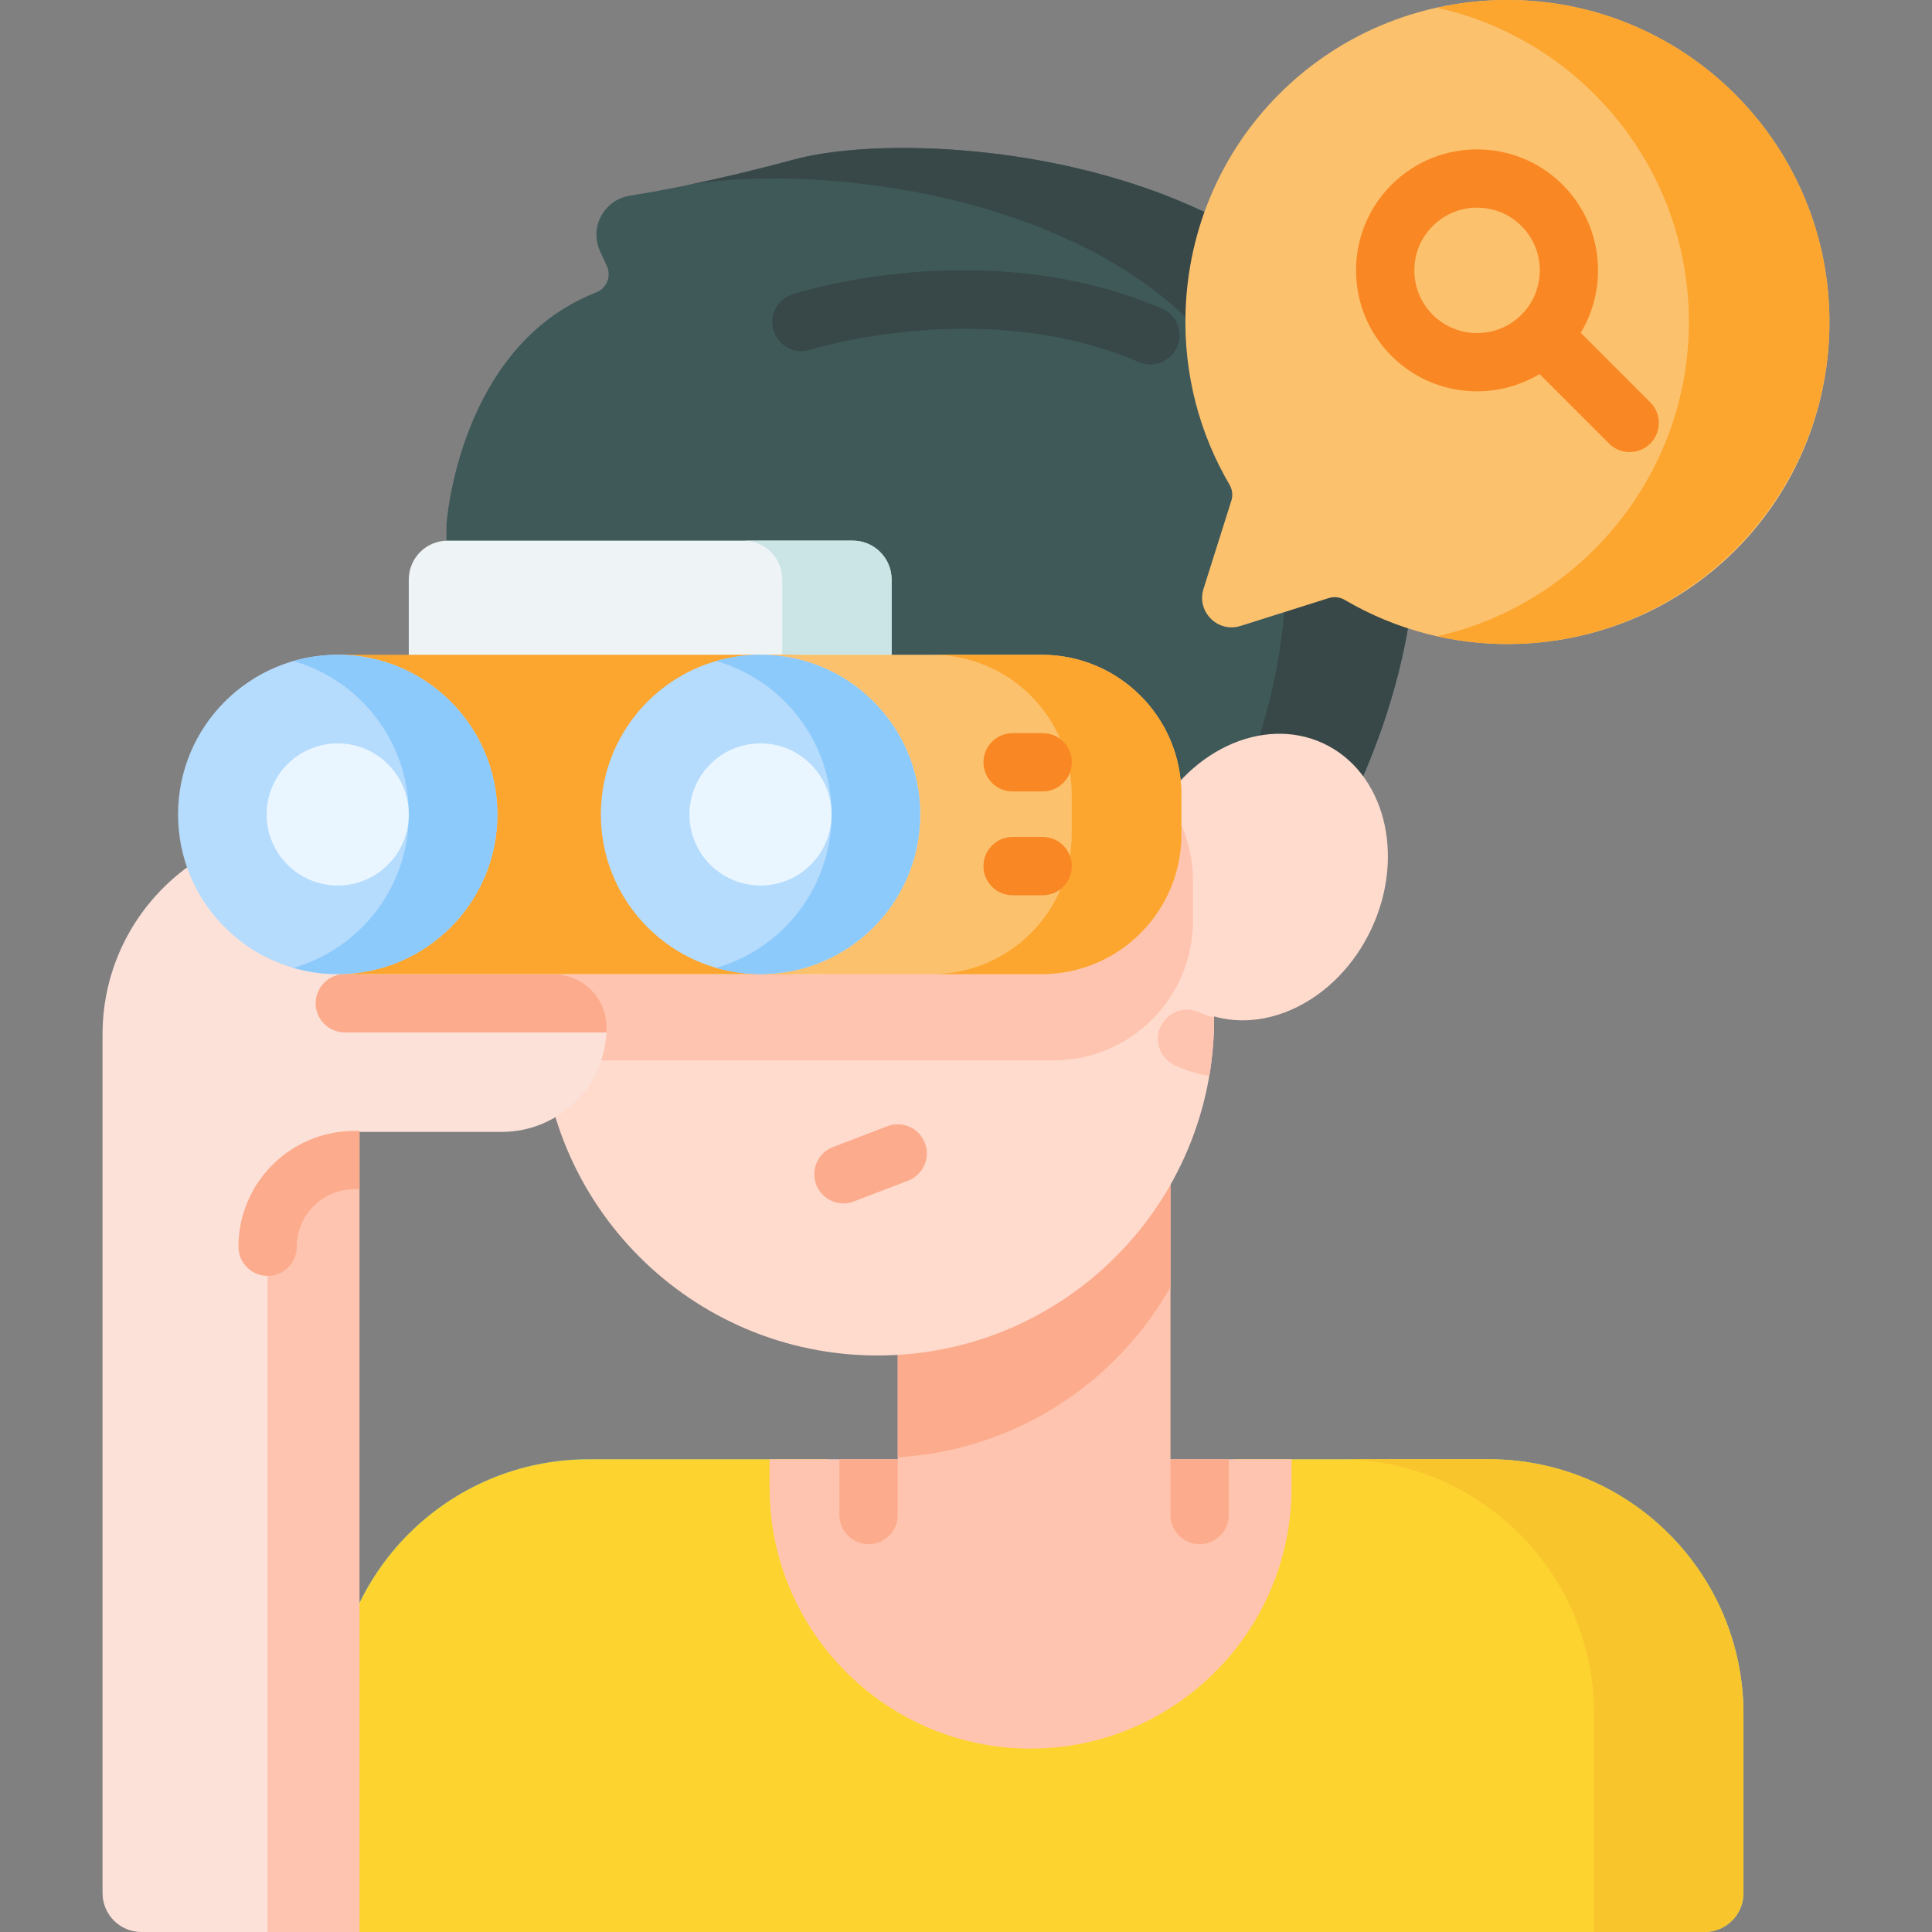
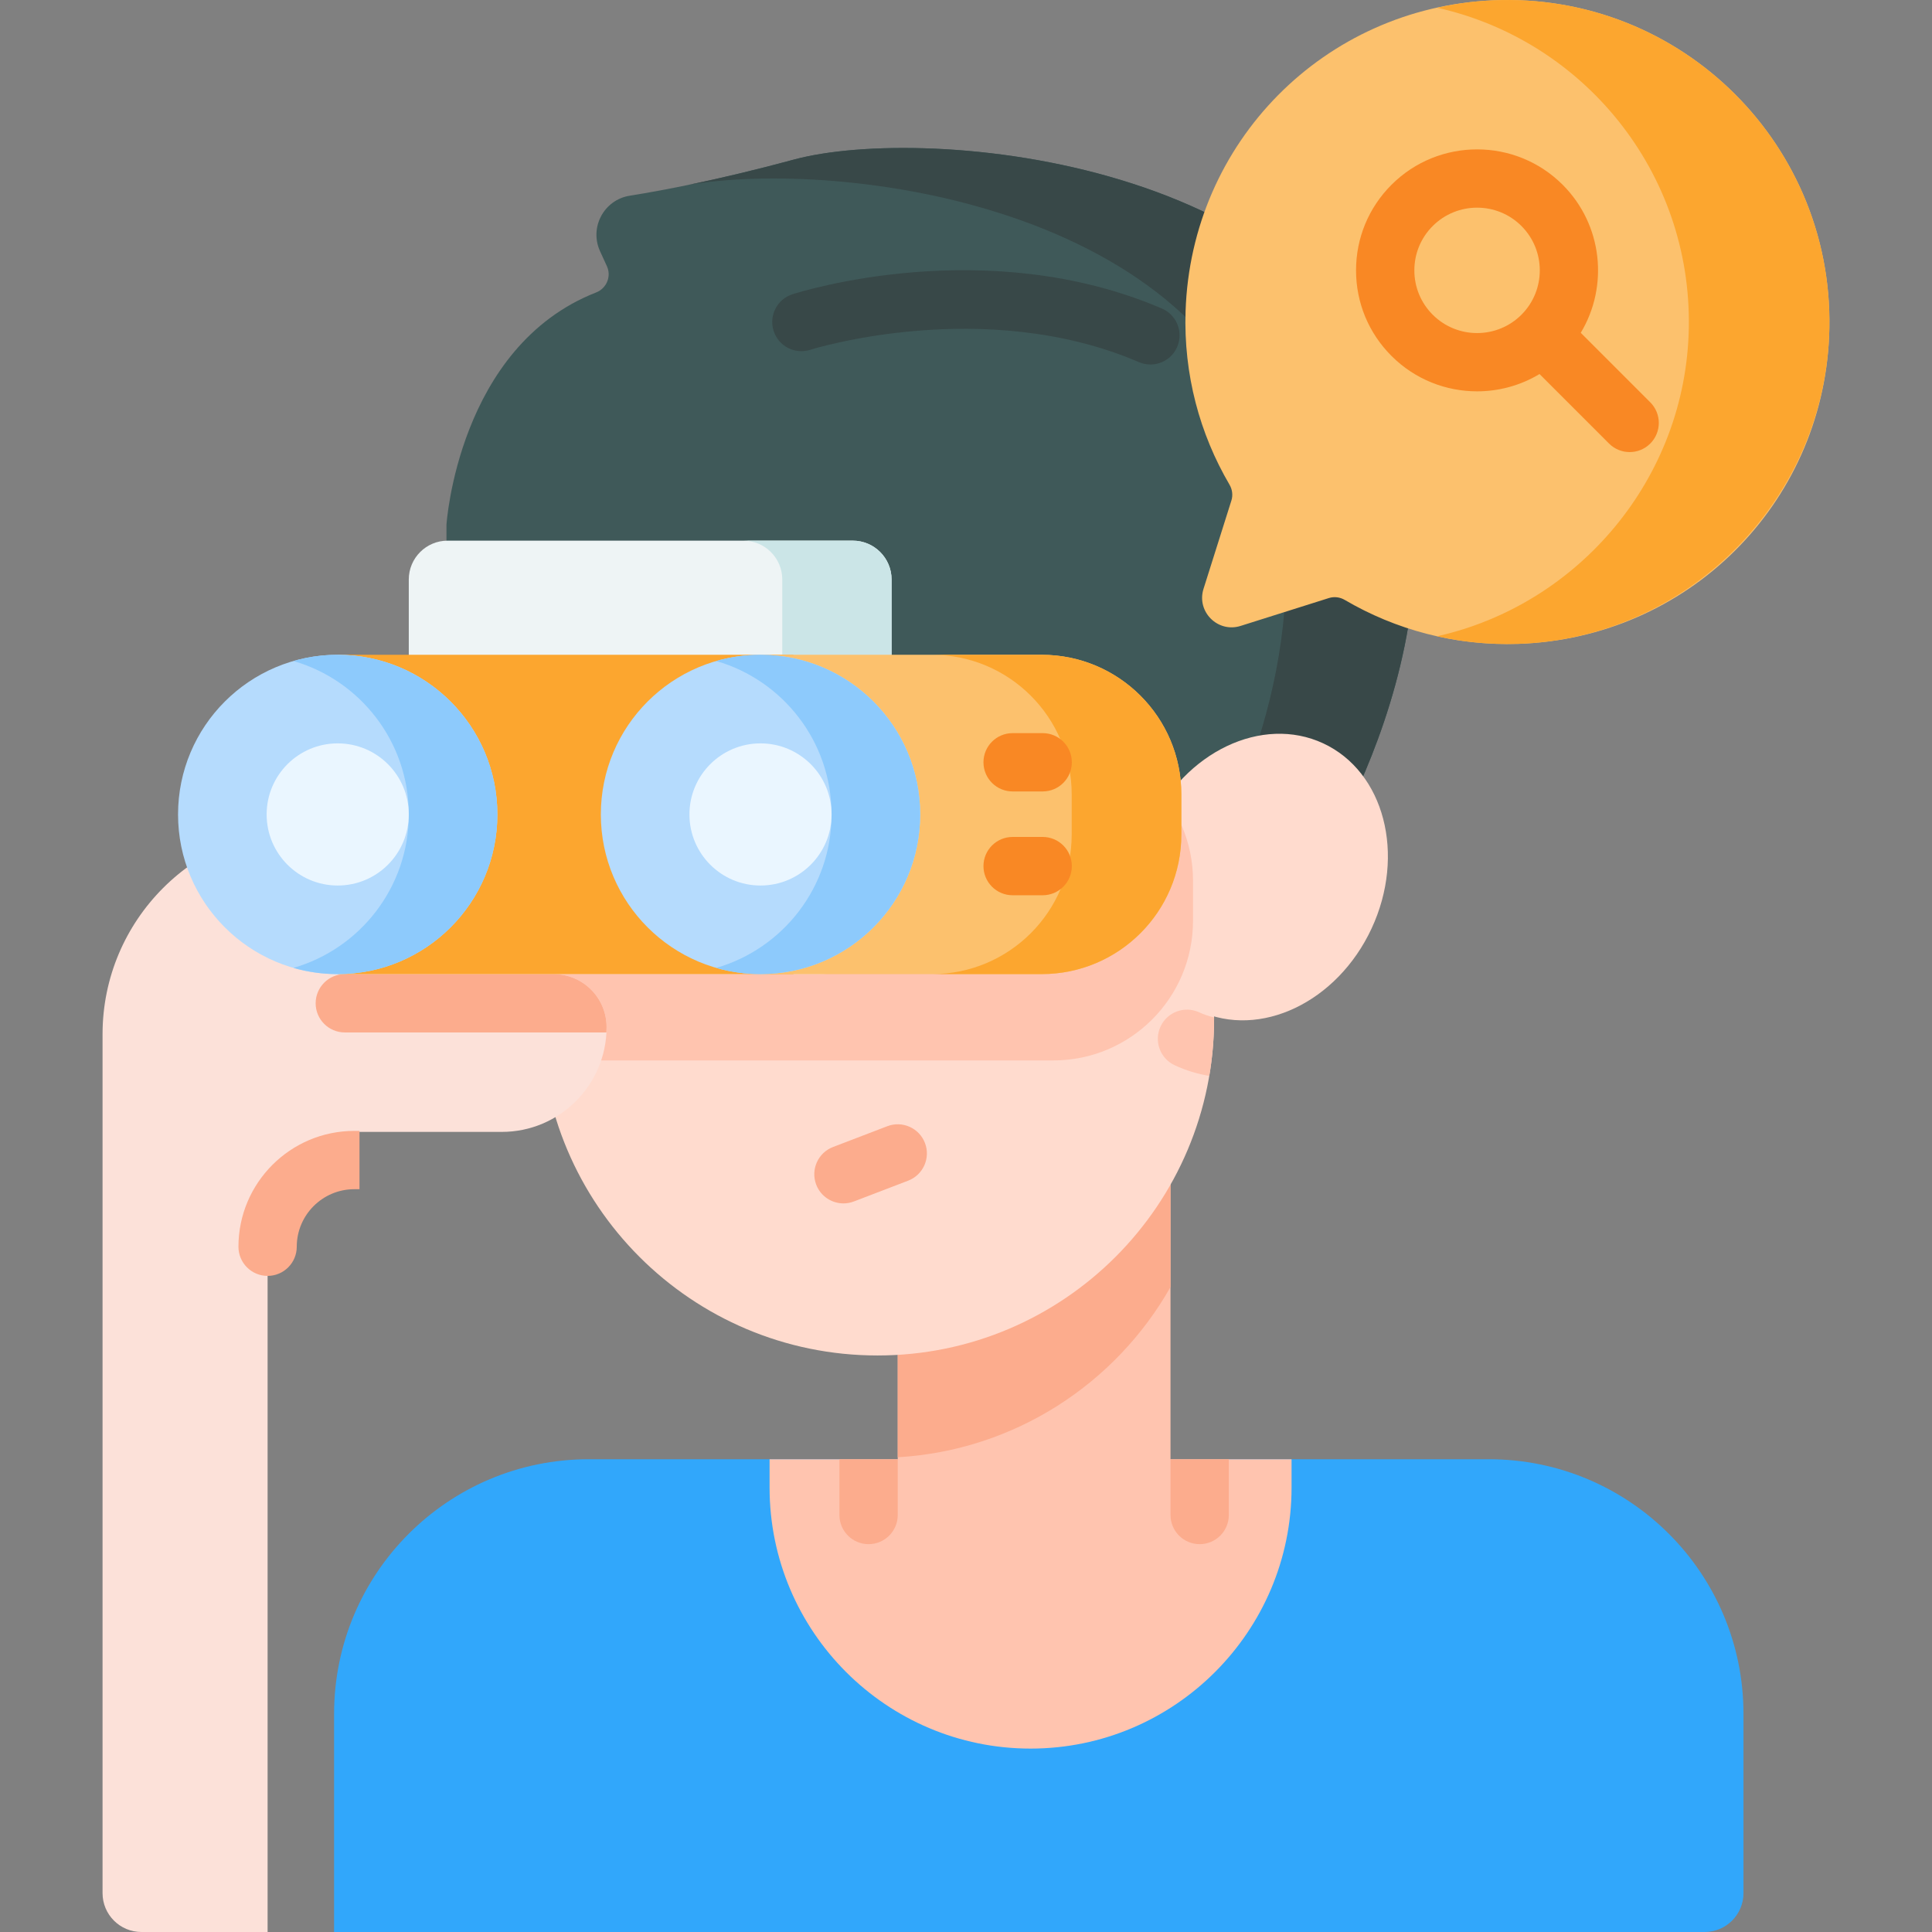
<svg xmlns="http://www.w3.org/2000/svg" id="Capa_1" enable-background="new 0 0 512 512" height="512" viewBox="0 0 512 512" width="512">
  <rect x="0" y="0" width="512" height="512" fill="#808080" stroke="none" />
  <g>
    <g>
      <g>
        <g>
          <path d="m118.321 139.023s3.051-47.191 39.654-61.517c2.776-1.086 4.103-4.247 2.862-6.957l-1.815-3.964c-2.887-6.306 1.022-13.631 7.871-14.722 9.696-1.544 24.345-4.391 43.463-9.564 35.162-9.515 142.425-.084 161.179 72.123 16.41 63.186-28.384 124.278-28.384 124.278h-26.863l-8.522-35.783c-1.557-6.54-8.18-10.513-14.688-8.829-26.02 6.731-90.735 20.121-149.741 5.464v-24.846h-25.016z" fill="#3f5959" />
          <path d="m343.155 238.705h-26.862l-.64-2.675c11.863-20.254 33.785-66.301 21.513-113.523-17.695-68.157-114.257-80.377-154.609-73.538 7.814-1.615 17.108-3.776 27.796-6.671 35.17-9.514 142.431-.084 161.185 72.123 16.405 63.185-28.383 124.284-28.383 124.284z" fill="#384848" />
        </g>
        <path d="m451.74 512h-363.205v-57.791c0-37.278 30.22-67.498 67.498-67.498h238.51c37.278 0 67.498 30.22 67.498 67.498v47.489c0 5.69-4.612 10.302-10.301 10.302z" fill="#31a7fb" />
-         <path d="m462.036 454.217v47.481c0 5.687-4.615 10.302-10.302 10.302h-363.2v-57.783c0-37.282 30.215-67.497 67.497-67.497h63.366v7.5c0 29.628 24.096 53.724 53.714 53.724s53.714-24.096 53.714-53.724v-7.5h67.714c37.282 0 67.497 30.215 67.497 67.497z" fill="#fdd330" />
        <g>
          <path d="m342.276 386.715v7.505c0 38.14-31.025 69.174-69.165 69.174s-69.165-31.034-69.165-69.174v-7.505z" fill="#ffc4af" />
        </g>
-         <path d="m462.037 454.212v47.482c0 5.69-4.612 10.302-10.302 10.302h-29.294v-57.784c0-37.278-30.219-67.497-67.497-67.497h39.596c37.278 0 67.497 30.22 67.497 67.497z" fill="#f8c52d" />
        <path d="m310.198 305.677v89.513c0 19.971-16.185 36.156-36.145 36.156-19.961 0-36.145-16.185-36.145-36.156v-89.513z" fill="#ffc4af" />
        <path d="m310.198 305.677v35.39c-14.485 25.583-41.253 43.299-72.29 45.124v-80.514z" fill="#fcac8d" />
        <g>
          <path d="m325.651 386.72v14.773c0 4.265-3.461 7.726-7.726 7.726s-7.726-3.461-7.726-7.726v-14.773z" fill="#fcac8d" />
        </g>
        <g>
          <path d="m237.91 386.72v14.773c0 4.265-3.461 7.726-7.726 7.726s-7.726-3.461-7.726-7.726v-14.773z" fill="#fcac8d" />
        </g>
        <g>
          <path d="m143.339 215.96v54.055c0 49.267 39.942 89.199 89.209 89.199s89.199-39.932 89.199-89.199v-54.055z" fill="#ffdbce" />
          <ellipse cx="334.154" cy="232.673" fill="#ffdbce" rx="39.064" ry="32.304" transform="matrix(.422 -.907 .907 .422 -17.864 437.317)" />
          <path d="m316.163 233.398v10.611c0 20.439-16.576 37.014-37.014 37.014h-135.13c-.453-3.606-.68-7.283-.68-11.013v-73.617h135.809c20.439.001 37.015 16.566 37.015 37.005z" fill="#ffc4af" />
          <path d="m143.339 215.96v4.777c57.055 14.17 119.45 2.122 147.036-4.777z" fill="#ffc4af" />
          <g>
            <g>
              <path d="m321.746 269.619v.391c0 5.151-.433 10.199-1.277 15.113-3.142-.515-6.222-1.453-9.169-2.823-3.863-1.803-5.542-6.397-3.739-10.271 1.803-3.863 6.397-5.542 10.271-3.74 1.256.588 2.565 1.031 3.914 1.33z" fill="#ffc4af" />
            </g>
          </g>
        </g>
      </g>
      <g>
        <g>
          <path d="m395.645.084c-44.736 1.96-79.984 37.634-81.455 82.389-.552 16.802 3.77 32.548 11.64 45.964.748 1.276.949 2.799.504 4.209l-7.39 23.408c-1.908 6.044 3.78 11.732 9.824 9.824l23.408-7.39c1.411-.445 2.934-.245 4.209.504 13.416 7.869 29.163 12.192 45.964 11.64 44.755-1.471 80.429-36.719 82.389-81.455 2.198-50.163-38.93-91.291-89.093-89.093z" fill="#fcc16d" />
          <path d="m484.809 86.939c-.829 45.166-37.31 82.213-82.454 83.692-7.416.241-14.622-.462-21.513-2.014 37.603-8.423 65.986-41.904 66.71-81.678.766-41.421-27.995-76.255-66.647-84.877 5.486-1.248 11.171-1.94 16.982-2.045 48.395-.892 87.803 38.526 86.922 86.922z" fill="#fca62f" />
        </g>
        <path d="m437.338 106.618-18.42-18.42c7.423-12.328 5.829-28.607-4.794-39.231 0 0-.001 0-.001-.001-12.507-12.506-32.857-12.505-45.362.001-6.059 6.058-9.396 14.114-9.396 22.682s3.337 16.624 9.395 22.682c6.254 6.253 14.468 9.38 22.681 9.38 5.74 0 11.478-1.532 16.549-4.586l18.42 18.419c1.509 1.509 3.487 2.263 5.464 2.263s3.955-.755 5.464-2.263c3.017-3.016 3.017-7.909 0-10.926zm-57.651-23.213c-3.14-3.14-4.869-7.315-4.869-11.756 0-4.44 1.729-8.615 4.87-11.755 3.24-3.24 7.497-4.861 11.755-4.861 4.257 0 8.514 1.62 11.755 4.861 6.481 6.481 6.482 17.026.003 23.508-.001.001-.002.002-.003.003s-.001.002-.002.002c-6.483 6.48-17.028 6.478-23.509-.002z" fill="#f98824" />
      </g>
      <g>
        <path d="m304.867 96.597c-1.018 0-2.053-.203-3.048-.63-41.038-17.646-86.629-3.417-87.085-3.27-4.064 1.296-8.411-.935-9.715-4.994s.921-8.405 4.978-9.715c2.078-.671 51.445-16.203 97.927 3.783 3.919 1.686 5.731 6.23 4.045 10.15-1.258 2.925-4.107 4.676-7.102 4.676z" fill="#384848" />
      </g>
      <g>
        <path d="m223.523 318.913c-3.109 0-6.039-1.889-7.217-4.965-1.526-3.984.467-8.452 4.452-9.979l14.387-5.511c3.984-1.526 8.453.467 9.979 4.452 1.526 3.984-.467 8.452-4.452 9.979l-14.387 5.511c-.91.348-1.843.513-2.762.513z" fill="#fcac8d" />
      </g>
    </g>
    <g>
      <g>
        <g>
-           <path d="m60.616 295.578h34.659v216.422h-34.659z" fill="#ffc4af" />
          <path d="m27.177 501.698v-227.608c0-30.285 24.551-54.835 54.835-54.835h143.567c8.266 0 15.063 6.629 15.15 14.895.14 13.231-10.544 24.001-23.743 24.001h-70.264c7.749 0 14.031 6.282 14.031 14.031 0 15.345-12.439 27.784-27.784 27.784h-39.079c-12.689 0-22.975 10.286-22.975 22.975v189.059h-33.436c-5.69 0-10.302-4.612-10.302-10.302z" fill="#fce1d9" />
          <g>
            <path d="m95.271 299.699v15.453h-1.38c-8.406 0-15.247 6.84-15.247 15.247 0 4.265-3.462 7.726-7.726 7.726-4.275 0-7.726-3.461-7.726-7.726 0-16.926 13.773-30.699 30.699-30.699h1.38z" fill="#fcac8d" />
          </g>
        </g>
        <g>
          <path d="m160.749 272.184c0 .474-.01.948-.041 1.422h-69.331c-4.265 0-7.726-3.461-7.726-7.726s3.462-7.726 7.726-7.726h55.341c7.758-.001 14.031 6.283 14.031 14.03z" fill="#fcac8d" />
        </g>
      </g>
      <g>
        <g>
          <path d="m225.976 183.602h-107.343c-5.69 0-10.302-4.612-10.302-10.302v-19.719c0-5.69 4.612-10.302 10.302-10.302h107.342c5.69 0 10.302 4.612 10.302 10.302v19.719c0 5.69-4.612 10.302-10.301 10.302z" fill="#eef4f5" />
          <path d="m236.282 153.579v19.718c0 5.697-4.615 10.302-10.302 10.302h-28.969c5.687 0 10.302-4.605 10.302-10.302v-19.718c0-5.687-4.615-10.302-10.302-10.302h28.969c5.687.001 10.302 4.616 10.302 10.302z" fill="#cbe5e7" />
          <path d="m89.497 173.524h120.801v84.627h-120.801z" fill="#fca62f" />
          <g>
            <circle cx="89.497" cy="215.837" fill="#b5dbfd" r="42.313" />
            <path d="m131.812 215.833c0 23.375-18.945 42.32-42.32 42.32-4.069 0-8.015-.577-11.734-1.648 17.657-5.089 30.576-21.366 30.576-40.672 0-19.295-12.918-35.572-30.576-40.661 3.719-1.071 7.665-1.648 11.734-1.648 23.375 0 42.32 18.945 42.32 42.309z" fill="#8dcafc" />
          </g>
        </g>
        <g>
          <path d="m276.062 258.151h-74.52v-84.627h74.52c20.44 0 37.009 16.57 37.009 37.009v10.608c0 20.44-16.57 37.01-37.009 37.01z" fill="#fcc16d" />
          <path d="m313.072 210.533v10.611c0 20.439-16.575 37.004-37.014 37.004h-29.061c20.439 0 37.014-16.565 37.014-37.004v-10.611c0-20.439-16.576-37.004-37.014-37.004h29.061c20.438 0 37.014 16.565 37.014 37.004z" fill="#fca62f" />
          <g>
            <circle cx="201.542" cy="215.837" fill="#b5dbfd" r="42.313" />
            <path d="m243.854 215.833c0 23.375-18.945 42.32-42.31 42.32-4.069 0-8.015-.577-11.744-1.648 17.657-5.089 30.576-21.366 30.576-40.672 0-19.295-12.918-35.572-30.576-40.661 3.729-1.071 7.675-1.648 11.744-1.648 23.365 0 42.31 18.945 42.31 42.309z" fill="#8dcafc" />
            <g>
              <circle cx="201.542" cy="215.837" fill="#eaf6ff" r="18.835" />
            </g>
            <g>
              <circle cx="89.497" cy="215.837" fill="#eaf6ff" r="18.835" />
            </g>
          </g>
        </g>
        <g>
          <g>
            <path d="m276.319 209.741h-7.965c-4.268 0-7.726-3.459-7.726-7.726s3.459-7.726 7.726-7.726h7.965c4.268 0 7.726 3.459 7.726 7.726s-3.458 7.726-7.726 7.726z" fill="#f98824" />
          </g>
          <g>
            <path d="m276.319 237.252h-7.965c-4.268 0-7.726-3.459-7.726-7.726s3.459-7.726 7.726-7.726h7.965c4.268 0 7.726 3.459 7.726 7.726s-3.458 7.726-7.726 7.726z" fill="#f98824" />
          </g>
        </g>
      </g>
    </g>
  </g>
</svg>